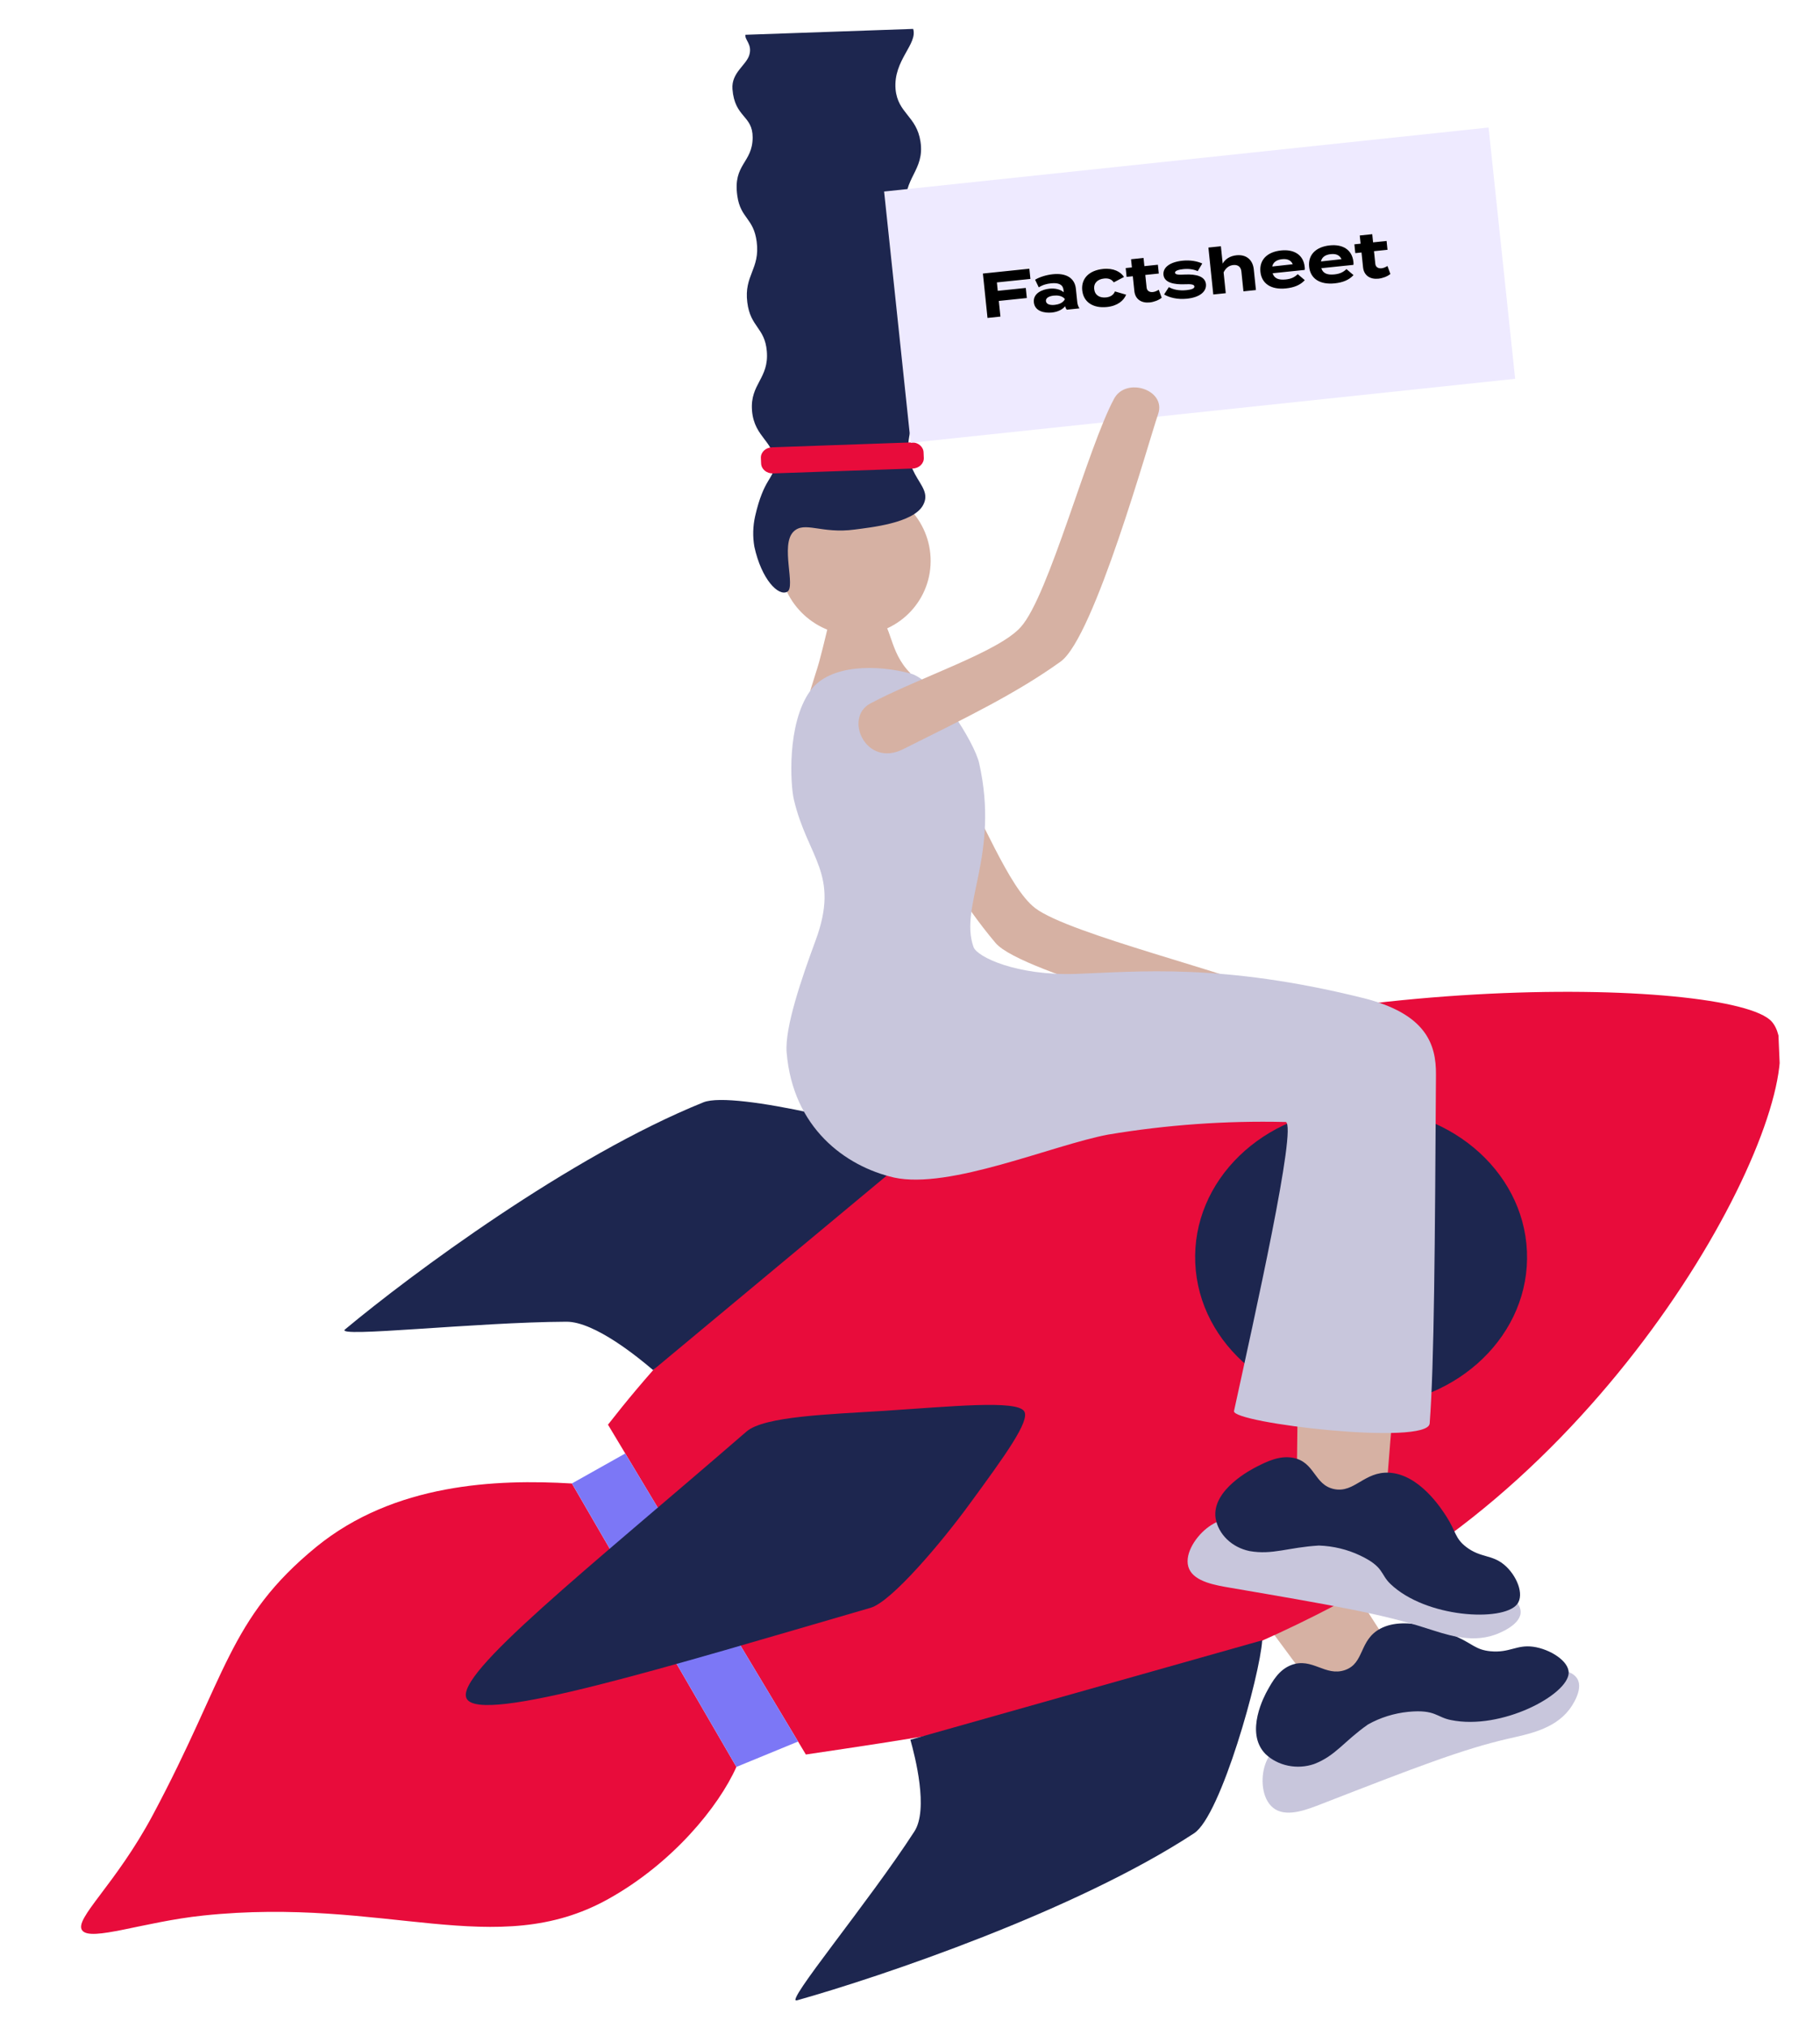
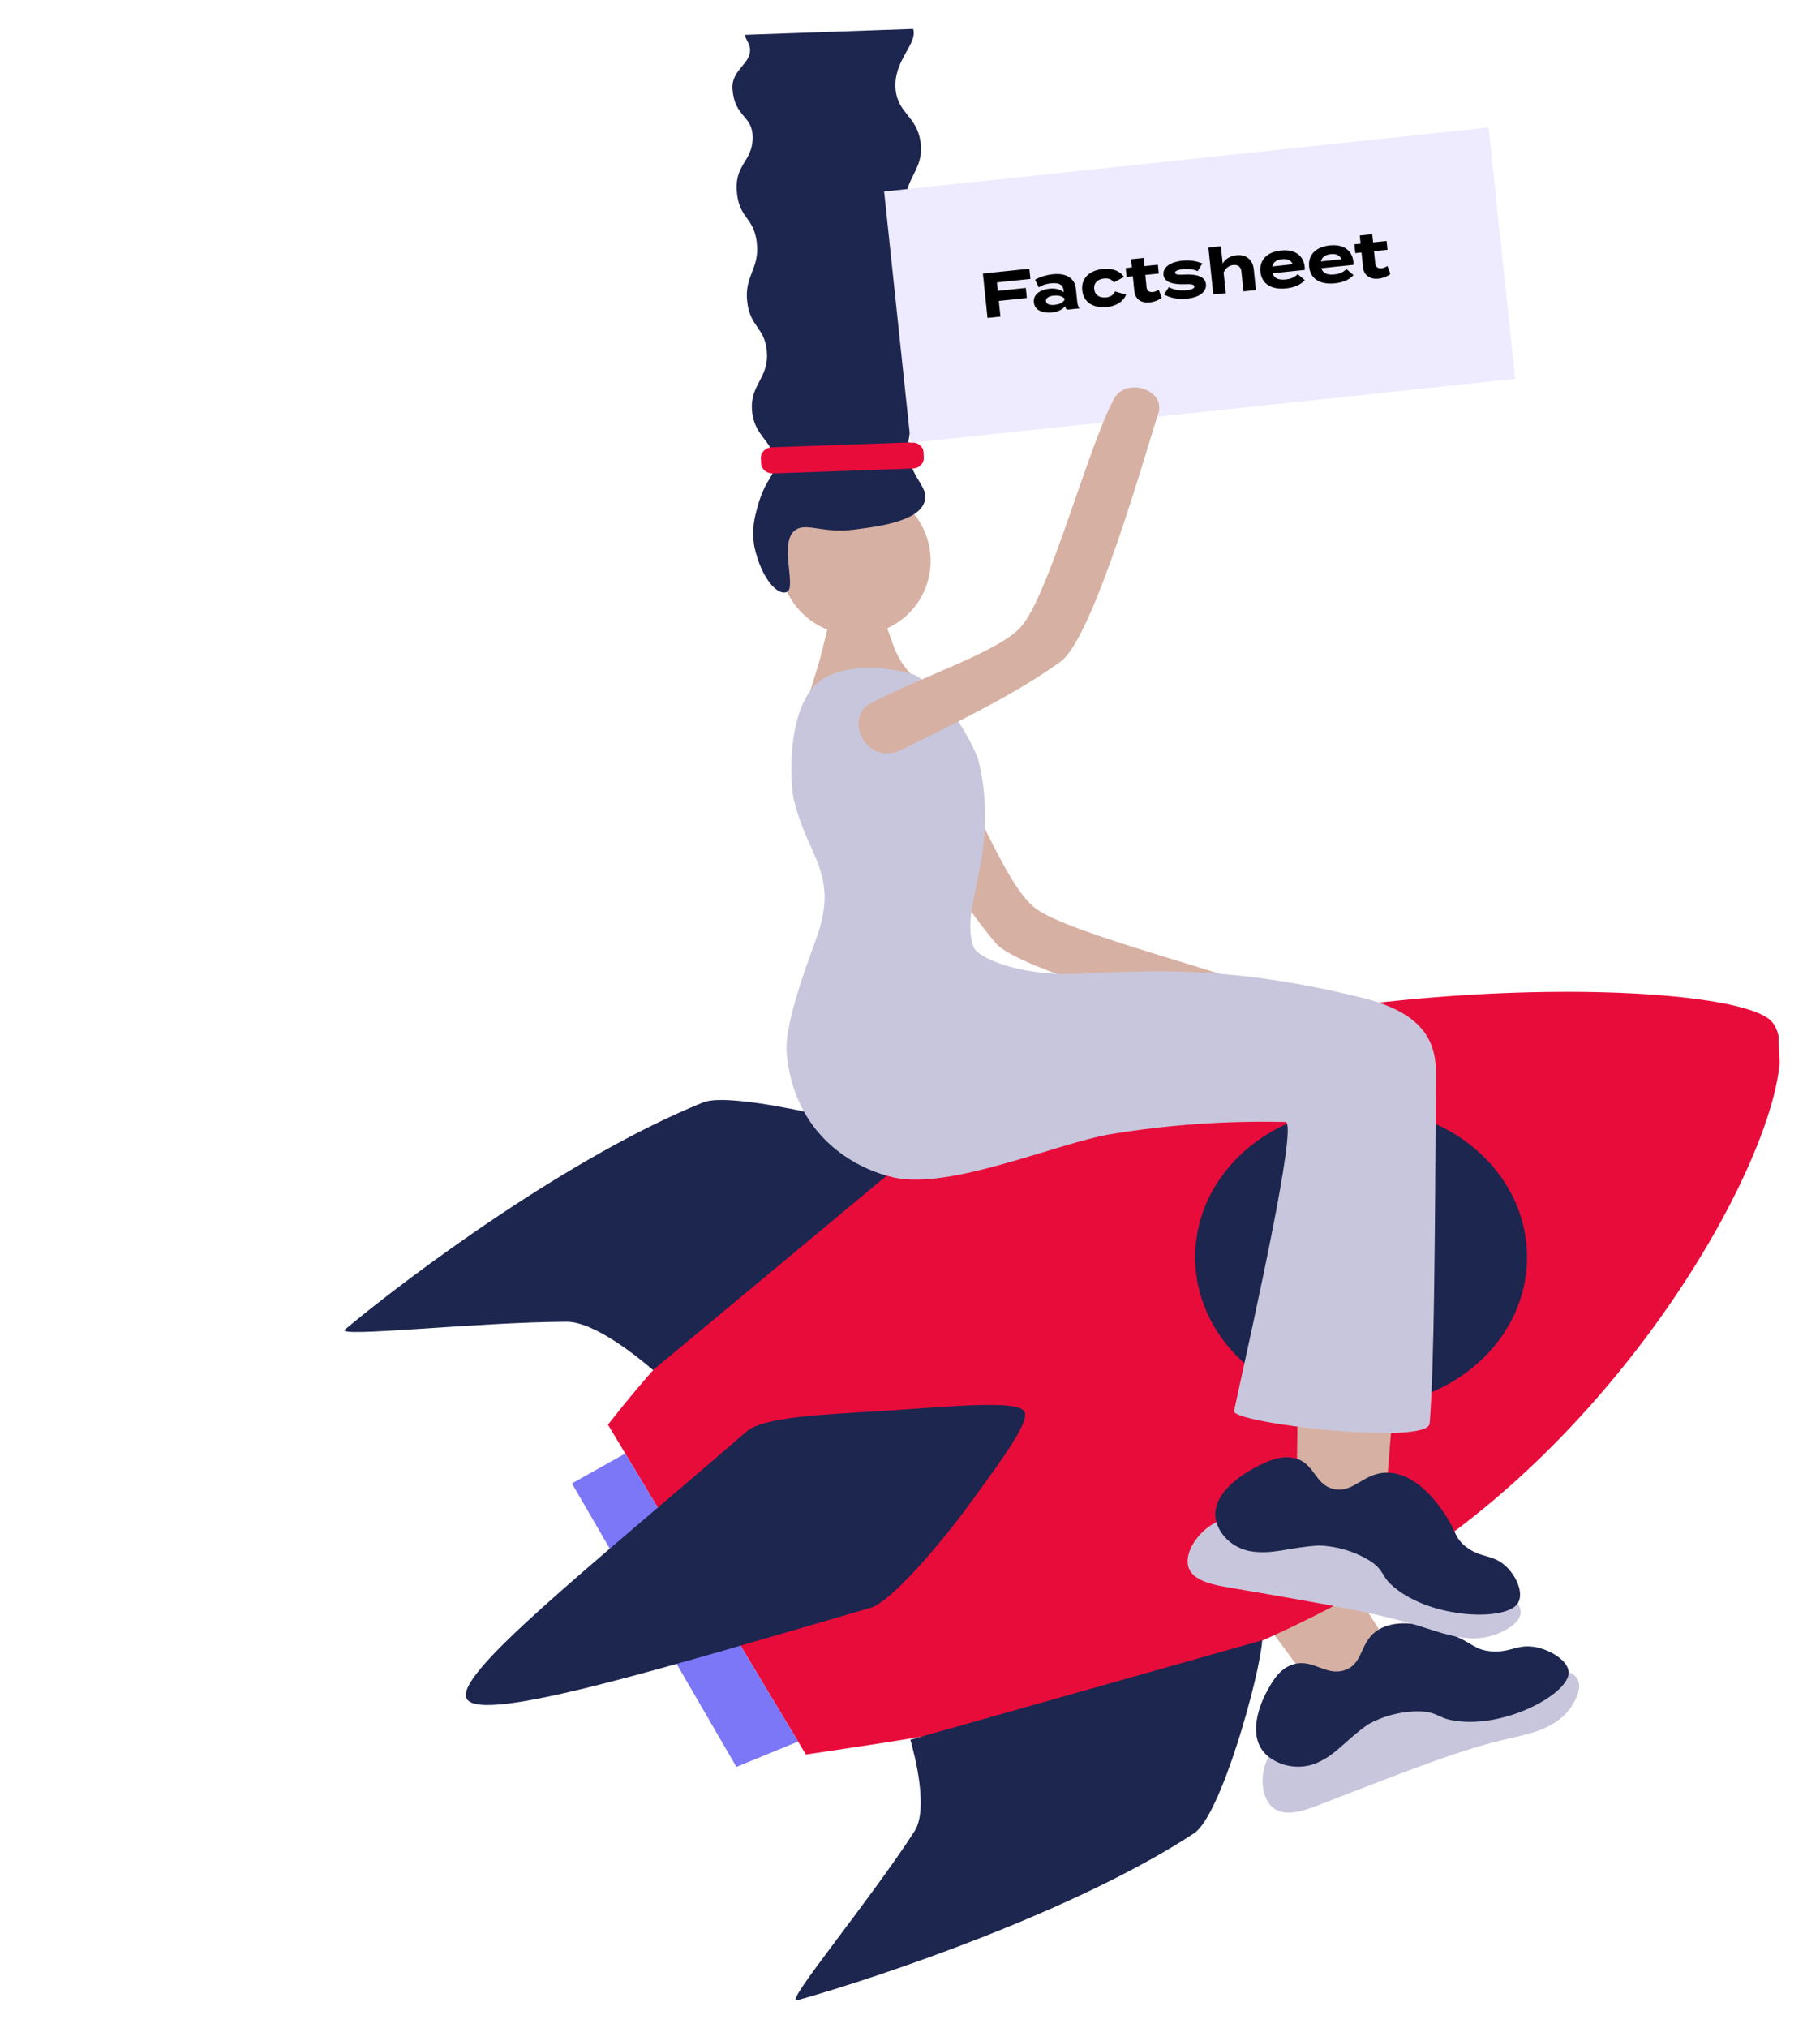
<svg xmlns="http://www.w3.org/2000/svg" fill="none" height="509" viewBox="0 0 457 509" width="457">
  <g clip-path="url(#clip0_1331_750)">
-     <path d="M143.61 372.276C124.619 371.137 99.011 372.229 79.435 388.168C57.296 406.278 57.004 420.589 38.409 455.391C29.03 472.972 18.505 481.548 20.64 484.423C22.776 487.299 36.023 482.271 50.999 480.697C96.858 475.863 124.503 492.274 152.743 476.546C168.904 467.547 180.46 453.372 184.909 443.397" fill="#E80C3B" />
    <path d="M298.414 329.502C315.757 362.123 346.784 409.645 346.784 409.645L334.16 429.436L273.369 347.261" fill="#D6B1A3" />
    <path d="M317.498 443.387C316.471 447.018 317.033 452.126 320.259 454.06C323.485 455.995 328.303 454.068 331.905 452.668C355.263 443.593 367.216 438.949 378.77 436.303C383.605 435.182 390.179 434.016 394.036 429.011C394.36 428.613 397.751 424.044 396.051 421.266C394.695 418.992 390.777 418.871 388.497 418.887C373.388 419.015 358.427 421.593 344.339 426.499C328.603 432.501 319.55 436.092 317.498 443.387Z" fill="#C8C6DC" />
    <path d="M318.226 424.239C317.693 425.193 312.399 434.73 317.77 440.169C319.297 441.625 321.27 442.641 323.441 443.087C325.612 443.534 327.883 443.39 329.963 442.675C335.42 440.581 337.401 437.013 343.517 432.735C346.578 431.02 350.026 429.94 353.611 429.576C360.423 428.917 360.708 430.939 364.329 431.634C377.01 434.236 393.696 425.315 393.889 419.843C394.009 416.823 389.138 413.802 384.967 413.239C380.795 412.676 379.057 414.833 374.244 414.373C370.493 414.005 369.762 412.467 365.407 410.572C363.082 409.557 353.164 405.245 346.634 408.683C341.194 411.567 342.685 417.367 337.733 419.089C332.781 420.81 329.514 415.862 324.267 417.82C321.123 419.01 319.525 421.904 318.226 424.239Z" fill="#1D264F" />
    <path d="M202.351 440.285C254.083 432.617 292.934 426.82 344.719 397.69C414.975 358.141 457.271 270.156 444.856 256.339C434.781 245.116 320.304 242.974 252.956 275.891C201.975 300.817 170.297 334.901 152.663 357.512L202.351 440.285Z" fill="#E80C3B" />
    <path d="M156.999 364.744L143.61 372.26L184.91 443.397L200.396 437.033" fill="#7C77F6" />
    <path d="M231.945 287.286C223.175 283.386 184.253 273.546 176.631 276.619C143.107 290.13 103.004 319.962 86.615 333.63C84.068 335.767 119.389 331.786 142.186 331.679C149.365 331.621 160.539 340.87 163.988 343.813" fill="#1D264F" />
    <path d="M117.18 426.264C113.955 420.234 147.44 393.875 187.46 359.224C191.924 355.375 208.53 354.906 221.976 354.047C238.805 352.956 255.32 351.264 257.169 354.15C258.708 356.514 252.459 365.15 243.307 377.628C236.529 386.911 223.88 401.946 218.596 403.47C167.445 418.309 120.659 432.785 117.18 426.264Z" fill="#1D264F" />
    <path d="M316.941 411.627C316.371 420.402 306.593 455.636 299.837 460.049C270.162 479.503 221.416 495.983 200.079 501.988C196.763 502.926 218.11 477.363 229.6 459.596C233.2 454.036 229.768 440.774 228.598 436.575" fill="#1D264F" />
    <path d="M343.398 352.881C366.397 352.074 384.313 334.677 383.414 314.023C382.516 293.369 363.143 277.28 340.145 278.087C317.146 278.895 299.23 296.292 300.129 316.946C301.027 337.6 320.4 353.688 343.398 352.881Z" fill="#1D264F" />
    <path d="M228.667 169.008C223.038 163.433 224.147 156.736 220.202 154.375C219.28 153.827 212.663 152.35 210.272 153.111C208.168 153.846 208.575 155.364 205.67 166.171C205.22 167.799 204.092 171.176 203.466 173.294" fill="#D6B1A3" />
    <path d="M215.553 159.376C226.008 159.009 234.118 150.307 233.667 139.94C233.216 129.573 224.375 121.467 213.92 121.834C203.466 122.201 195.356 130.902 195.807 141.269C196.258 151.636 205.099 159.742 215.553 159.376Z" fill="#D6B1A3" />
    <path d="M189.417 137.188C191.231 145.46 195.455 149.681 197.666 148.507C199.877 147.333 195.881 136.768 199.237 133.425C202.008 130.668 206.247 134.034 214.635 132.885C218.562 132.36 229.307 131.29 231.768 126.786C234.945 120.999 223.918 119.29 229.792 104.492C231.539 100.094 232.208 99.764 232.433 95.451C232.782 88.603 229.16 87.069 229.102 80.783C229.037 73.514 233.854 72.813 233.491 66.118C233.128 59.424 228.302 59.093 227.5 52.221C226.651 44.673 232.225 42.816 231.139 35.583C230.173 29.071 225.444 28.495 224.874 22.389C224.268 15.074 230.522 11.081 229.276 7.191L187.167 8.669C186.939 10.031 188.905 11.059 188.177 13.712C187.448 16.366 183.596 18.194 183.921 22.375C184.486 29.578 188.996 28.872 188.99 34.499C188.965 40.949 184 41.123 185.139 49.145C185.944 54.856 189.222 54.661 190.004 60.663C190.895 67.533 186.777 69.064 187.648 75.886C188.423 82.13 192.035 82.181 192.544 88.112C193.149 95.008 188.304 96.323 188.829 103.028C189.386 110.054 194.876 110.764 194.463 116.938C194.244 120.17 191.765 120.128 189.623 129.49C189.045 132.025 188.975 134.632 189.417 137.188V137.188Z" fill="#1D264F" />
    <path d="M228.908 111.021L193.827 112.252C192.233 112.308 190.991 113.514 191.053 114.945L191.113 116.314C191.175 117.745 192.518 118.86 194.112 118.804L229.193 117.573C230.787 117.517 232.029 116.311 231.967 114.88L231.907 113.512C231.845 112.08 230.502 110.965 228.908 111.021Z" fill="#E80C3B" />
    <path d="M373.781 32L222 48.063L228.674 111.119L380.454 95.055L373.781 32Z" fill="#EEEAFF" />
    <path d="M258.737 69.996L258.471 67.434L246.805 68.645L247.962 79.785L251.208 79.448L250.8 75.517L257.835 74.787L257.572 72.257L250.538 72.987L250.318 70.87L258.737 69.996ZM264.353 68.818C262.825 68.977 261.045 69.499 259.911 70.196L260.834 72.111C261.86 71.457 262.88 71.207 263.93 71.098C265.856 70.898 266.908 71.432 267.047 72.769L267.107 73.342C266.364 72.695 265.082 72.281 263.523 72.443C261.661 72.636 259.365 73.615 259.6 75.874C259.835 78.134 262.282 78.62 264.144 78.427C265.704 78.265 266.873 77.597 267.469 76.827L267.47 76.843C267.502 77.145 267.664 77.466 267.867 77.719L271.05 77.388C270.726 76.907 270.56 76.394 270.494 75.757L270.154 72.478C269.871 69.757 267.711 68.469 264.353 68.818ZM267.359 75.149C266.843 76.072 265.752 76.41 264.845 76.504C263.954 76.597 262.737 76.498 262.64 75.559C262.542 74.62 263.713 74.273 264.604 74.181C265.511 74.087 266.648 74.194 267.341 74.974L267.359 75.149ZM282.767 73.952L279.964 73.133C279.566 74.107 278.71 74.534 277.739 74.635C276.132 74.802 274.916 74.091 274.756 72.548C274.594 70.988 275.639 70.059 277.247 69.892C278.233 69.79 279.11 70.021 279.664 70.864L282.241 69.502C281.383 68.208 279.623 67.217 276.965 67.493C273.448 67.858 271.442 69.916 271.748 72.86C272.052 75.788 274.44 77.406 277.957 77.041C280.63 76.764 282.181 75.428 282.767 73.952ZM290.962 72.715C290.478 73.007 290.003 73.233 289.477 73.287C288.634 73.375 287.997 72.975 287.915 72.179L287.584 68.996L290.974 68.644L290.744 66.432L287.354 66.784L287.141 64.731L284.006 65.056L284.219 67.109L282.66 67.271L282.889 69.483L284.449 69.322L284.834 73.03C285.055 75.162 286.681 76.103 288.686 75.895C289.753 75.784 290.961 75.337 291.701 74.713L290.962 72.715ZM297.559 68.893C296.055 68.969 295.106 68.971 295.051 68.446C294.995 67.905 296.11 67.644 297.081 67.544C298.561 67.39 299.789 67.6 300.737 68.049L301.889 66.128C300.654 65.548 298.851 65.22 296.941 65.419C293.663 65.759 291.96 67.174 292.146 68.973C292.354 70.978 294.878 71.424 297.442 71.335C299.092 71.26 299.859 71.373 299.912 71.882C299.967 72.408 299.159 72.684 297.918 72.813C296.056 73.007 294.523 72.651 293.495 72.05L292.303 73.895C293.641 74.689 295.688 75.2 298.044 74.956C301.481 74.599 302.991 73.027 302.811 71.292C302.609 69.35 300.376 68.762 297.559 68.893ZM310.468 64.063C308.893 64.226 307.652 64.982 307.018 66.158L306.892 64.949L306.565 61.797L303.43 62.123L303.737 65.083L304.653 73.9L307.788 73.574L307.246 68.354C307.802 67.203 308.642 66.617 309.676 66.509C310.87 66.385 311.592 66.986 311.711 68.132L312.228 73.113L315.363 72.788L314.825 67.6C314.585 65.292 313.03 63.797 310.468 64.063ZM319.553 68.573L327.606 67.737C327.651 67.555 327.646 67.346 327.609 66.996C327.285 63.877 324.86 62.52 321.677 62.851C318.144 63.217 316.184 65.255 316.492 68.215C316.799 71.175 319.168 72.763 322.907 72.374C324.913 72.166 326.49 71.552 327.631 70.308L325.866 68.802C325.06 69.561 324.252 69.983 322.851 70.128C321.069 70.313 319.946 69.883 319.553 68.573ZM321.937 65.043C323.274 64.905 324.169 65.311 324.61 66.31L319.457 66.877C319.697 65.775 320.585 65.184 321.937 65.043ZM331.784 67.303L339.837 66.467C339.882 66.285 339.877 66.077 339.84 65.727C339.517 62.607 337.091 61.25 333.909 61.581C330.376 61.948 328.415 63.985 328.723 66.945C329.03 69.905 331.399 71.493 335.139 71.105C337.144 70.897 338.721 70.282 339.862 69.038L338.098 67.532C337.292 68.291 336.483 68.713 335.082 68.859C333.3 69.044 332.178 68.613 331.784 67.303ZM334.168 63.774C335.505 63.635 336.4 64.041 336.842 65.04L331.689 65.608C331.928 64.505 332.816 63.914 334.168 63.774ZM348.388 66.753C347.904 67.045 347.428 67.271 346.903 67.326C346.06 67.413 345.423 67.013 345.34 66.217L345.01 63.034L348.4 62.682L348.17 60.47L344.78 60.822L344.567 58.769L341.432 59.095L341.645 61.148L340.085 61.31L340.315 63.522L341.875 63.36L342.26 67.068C342.481 69.2 344.107 70.141 346.112 69.933C347.178 69.823 348.387 69.376 349.126 68.752L348.388 66.753Z" fill="black" />
    <path d="M239.459 193.395C235.604 187.323 221.533 191.96 226.521 200.54C235.002 215.156 241.438 226.523 249.975 236.623C256.545 244.454 310.9 257.896 318.577 260.206C325.308 262.227 329.26 253.156 323.106 250.373C309.533 244.174 268.551 234.439 259.936 227.889C253.174 222.693 246.522 204.707 239.459 193.395Z" fill="#D6B1A3" />
    <path d="M326.701 278.559L325.514 380.45L348.417 370.408C348.417 370.408 352.454 315.448 358.514 279.764" fill="#D6B1A3" />
    <path d="M197.524 264.115C197.019 257.877 201.275 245.523 204.777 236.048C211.011 219.223 202.799 215.351 199.341 200.655C198.486 197.09 197.512 181.678 203.418 173.409C208.342 166.513 220.564 166.826 228.612 169.01C234.934 170.707 244.637 186.183 245.855 191.477C251.101 214.688 240.753 227.289 244.453 237.655C245.352 240.155 255.27 244.869 270.115 244.397C285.729 243.849 306.745 241.628 342.192 250.428C358.091 254.369 360.649 262.018 360.571 269.728C360.304 312.286 360.137 342.297 358.99 357.203C358.556 362.893 309.183 357.113 309.859 354.09C315.023 330.401 325.744 282.591 322.862 281.547C322.862 281.547 322.7 281.553 322.647 281.555C307.75 281.208 292.856 282.271 278.207 284.727C264.211 287.378 238.43 298.554 224.473 295.496C212.249 292.669 199.101 283.037 197.524 264.115Z" fill="#C8C6DC" />
    <path d="M302.989 383.53C299.865 386.026 297.154 390.523 298.604 393.745C300.055 396.967 305.244 397.817 309.097 398.472C334.095 402.754 346.939 404.963 358.12 408.586C362.797 410.034 369.06 412.442 375.303 410.256C375.817 410.093 381.438 408.09 381.819 404.868C382.12 402.31 378.942 400.229 377.061 399.086C364.483 391.569 350.495 386.155 335.772 383.105C319 380.131 309.253 378.538 302.989 383.53Z" fill="#C8C6DC" />
    <path d="M315.585 368.045C314.531 368.582 304.183 373.798 305.233 381.001C305.578 382.977 306.571 384.816 308.087 386.283C309.603 387.749 311.572 388.776 313.742 389.231C319.567 390.252 323.45 388.294 331.186 387.845C334.792 387.971 338.319 388.822 341.509 390.337C347.559 393.204 346.561 394.996 349.091 397.439C358.01 406.026 377.335 407.024 380.913 402.61C382.907 400.154 380.77 395.198 377.66 392.631C374.55 390.064 371.789 390.967 368.168 388.208C365.307 386.003 365.63 384.363 363.223 380.61C361.932 378.592 356.443 370.013 348.865 369.57C342.583 369.194 340.111 374.714 335.022 373.683C329.932 372.653 330.237 366.87 324.661 365.824C321.259 365.202 318.097 366.78 315.585 368.045Z" fill="#1D264F" />
    <path d="M218.497 176.559C211.813 180.147 217.405 192.721 226.769 188.007C242.813 180.011 255.312 173.929 266.333 166.013C274.793 159.928 288.437 110.757 290.813 103.886C292.899 97.782 282.702 94.496 279.732 100.082C273.086 112.408 263.388 149.461 256.333 157.335C250.754 163.625 230.867 169.95 218.497 176.559Z" fill="#D6B1A3" />
  </g>
  <defs>
    <clipPath id="clip0_1331_750">
      <rect fill="white" height="493.453" transform="matrix(0.999 -0.035 0.043 0.999 0 15.286)" width="435.823" />
    </clipPath>
  </defs>
</svg>